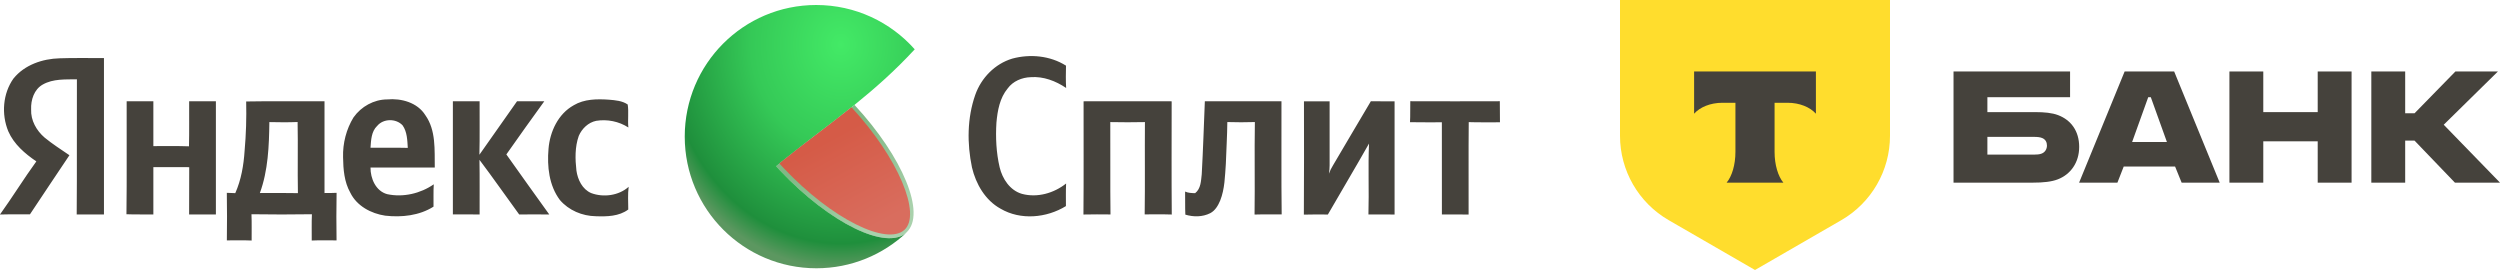
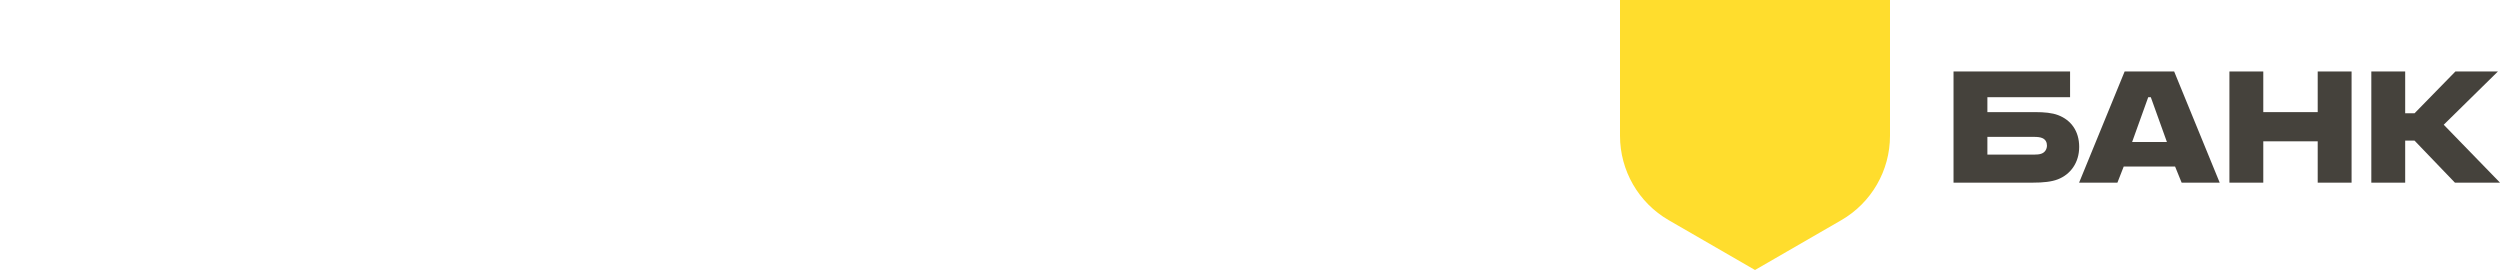
<svg xmlns="http://www.w3.org/2000/svg" width="500" height="54" viewBox="0 0 500 54" fill="none">
  <g clip-path="url(#clip0_4903_36117)">
    <path fill-rule="evenodd" clip-rule="evenodd" d="M170.893 20.977C180.585 31.414 185.251 42.743 181.33 46.454C177.348 50.221 166.019 44.713 156.027 34.151C155.741 33.851 155.463 33.552 155.191 33.245C160.414 28.942 165.671 25.196 170.9 20.977H170.893Z" fill="url(#paint0_linear_4903_36117)" />
    <path fill-rule="evenodd" clip-rule="evenodd" d="M163.24 1C171.081 1 178.12 4.426 182.946 9.864C178.977 14.167 174.945 17.711 170.9 20.977C168.449 22.954 165.991 24.827 163.533 26.7L163.289 26.888L163.045 27.076L162.802 27.264H162.795L162.558 27.452L162.314 27.64L162.293 27.661L162.071 27.828L161.827 28.016L161.792 28.044L161.583 28.204L161.34 28.392L161.11 28.573L161.096 28.587L160.852 28.775L160.789 28.824L160.608 28.963L160.365 29.151C159.467 29.848 158.561 30.551 157.663 31.261L157.419 31.456C157.029 31.762 156.647 32.076 156.264 32.389C155.915 32.675 155.574 32.96 155.226 33.246C155.505 33.545 155.783 33.851 156.062 34.151C166.033 44.693 177.327 50.2 181.337 46.482C176.623 50.931 170.266 53.654 163.275 53.654C148.737 53.654 136.948 41.866 136.948 27.327C136.948 12.788 148.695 1 163.24 1Z" fill="url(#paint1_radial_4903_36117)" />
-     <path fill-rule="evenodd" clip-rule="evenodd" d="M170.3 21.457C179.721 31.63 184.324 42.91 180.87 45.988C177.368 49.121 166.52 43.961 156.771 33.656C156.465 33.336 156.166 33.009 155.866 32.688C160.664 28.782 165.489 25.301 170.294 21.457H170.3Z" fill="url(#paint2_linear_4903_36117)" />
    <path fill-rule="evenodd" clip-rule="evenodd" d="M202.449 11.723C206.028 10.755 210.025 11.132 213.2 13.13C213.172 14.62 213.137 16.11 213.227 17.593C211.153 16.194 208.674 15.24 206.139 15.435C204.384 15.49 202.595 16.235 201.544 17.677C199.956 19.578 199.503 22.112 199.288 24.507C199.1 27.494 199.246 30.53 199.928 33.455C200.478 35.773 201.996 38.085 204.398 38.775C207.448 39.596 210.783 38.642 213.221 36.7C213.151 38.204 213.186 39.715 213.186 41.218C209.314 43.6 204.113 44.087 200.116 41.741C197.052 40.056 195.172 36.804 194.393 33.483C193.397 28.699 193.425 23.602 195.054 18.965C196.245 15.581 198.981 12.768 202.449 11.723ZM2.716 15.685C4.916 12.963 8.509 11.751 11.921 11.661C14.873 11.549 17.832 11.64 20.792 11.612C20.792 22.035 20.799 32.459 20.792 42.89C18.974 42.89 17.157 42.876 15.34 42.89C15.416 33.88 15.34 24.869 15.381 15.859C13.084 15.908 10.633 15.727 8.558 16.904C6.817 17.872 6.148 19.995 6.225 21.882C6.128 24.069 7.297 26.13 8.927 27.522C10.493 28.811 12.213 29.897 13.884 31.046C11.231 34.98 8.62 38.928 5.988 42.869C3.99 42.89 1.992 42.841 -0.007 42.904C2.5 39.415 4.749 35.753 7.269 32.278C4.986 30.732 2.785 28.845 1.657 26.262C0.251 22.85 0.55 18.707 2.716 15.671V15.685ZM70.723 23.456C72.241 21.311 74.782 19.891 77.428 19.884C80.262 19.619 83.493 20.504 85.074 23.045C87.225 26.074 86.898 29.98 86.954 33.504C82.672 33.504 78.382 33.504 74.1 33.504C74.086 35.697 75.145 38.204 77.428 38.83C80.618 39.52 84.092 38.712 86.752 36.86C86.661 38.35 86.724 39.84 86.703 41.33C83.855 43.133 80.332 43.502 77.046 43.133C74.219 42.716 71.35 41.191 70.062 38.538C68.843 36.386 68.648 33.859 68.613 31.442C68.537 28.657 69.254 25.837 70.716 23.456H70.723ZM75.423 25.19C74.253 26.318 74.212 28.045 74.1 29.549C76.586 29.562 79.072 29.514 81.558 29.576C81.46 28.038 81.439 26.38 80.52 25.071C79.204 23.658 76.662 23.686 75.43 25.19H75.423ZM114.736 21.054C116.86 19.787 119.422 19.773 121.817 19.94C123.092 20.051 124.463 20.155 125.543 20.901C125.772 22.405 125.515 23.971 125.675 25.496C123.788 24.278 121.448 23.804 119.234 24.166C117.647 24.494 116.379 25.726 115.753 27.181C114.966 29.402 115.022 31.819 115.286 34.123C115.544 35.934 116.463 37.855 118.232 38.614C120.682 39.533 123.753 39.13 125.731 37.361C125.536 38.865 125.647 40.383 125.654 41.901C123.809 43.286 121.351 43.328 119.144 43.245C116.449 43.203 113.747 42.068 111.979 40C109.799 37.103 109.402 33.281 109.702 29.771C109.98 26.339 111.624 22.774 114.743 21.054H114.736ZM25.325 20.253H30.672V29.221C33.046 29.242 35.428 29.173 37.795 29.263C37.872 26.255 37.809 23.254 37.83 20.253H43.178C43.178 27.794 43.184 35.342 43.178 42.89C41.395 42.883 39.612 42.876 37.823 42.89C37.851 39.735 37.816 36.588 37.844 33.434C35.456 33.406 33.067 33.434 30.672 33.42C30.672 36.574 30.679 39.735 30.672 42.89C28.876 42.862 27.079 42.925 25.29 42.848C25.387 35.321 25.304 27.787 25.331 20.253H25.325ZM49.235 20.295C54.458 20.197 59.68 20.281 64.902 20.253C64.902 26.373 64.902 32.487 64.902 38.607C65.703 38.607 66.51 38.607 67.318 38.566C67.256 41.734 67.269 44.902 67.311 48.077C65.654 48.077 64.004 48.028 62.347 48.105C62.361 46.357 62.305 44.602 62.382 42.848C58.35 42.91 54.318 42.91 50.294 42.848C50.37 44.596 50.315 46.35 50.328 48.105C48.678 48.035 47.021 48.07 45.371 48.077C45.406 44.909 45.427 41.734 45.364 38.566C45.928 38.587 46.492 38.614 47.056 38.628C48.24 35.962 48.734 33.037 48.922 30.14C49.215 26.868 49.312 23.581 49.235 20.295ZM53.873 24.424C53.81 29.186 53.629 34.095 51.972 38.607C54.506 38.607 57.048 38.566 59.582 38.628C59.492 33.886 59.617 29.145 59.52 24.403C57.64 24.48 55.753 24.459 53.873 24.417V24.424ZM90.575 20.253C90.575 27.794 90.575 35.342 90.575 42.883C92.357 42.883 94.14 42.862 95.922 42.897C95.908 39.248 95.957 35.606 95.894 31.965C98.61 35.558 101.172 39.262 103.839 42.897C105.844 42.876 107.85 42.869 109.855 42.897C106.958 38.921 104.138 34.882 101.27 30.886C103.783 27.327 106.297 23.769 108.859 20.253C107.042 20.253 105.225 20.253 103.407 20.253C100.915 23.825 98.373 27.376 95.88 30.948C95.971 27.383 95.901 23.818 95.922 20.253H90.575ZM216.709 20.26C222.579 20.26 228.456 20.239 234.332 20.26C234.332 27.808 234.29 35.356 234.353 42.904C232.55 42.841 230.739 42.883 228.936 42.876C229.026 36.727 228.936 30.572 228.985 24.417C226.673 24.466 224.361 24.466 222.057 24.417C222.098 30.572 222.022 36.727 222.098 42.89C220.295 42.876 218.485 42.855 216.688 42.904C216.758 35.356 216.702 27.801 216.716 20.253L216.709 20.26ZM240.982 20.253H256.293C256.321 27.794 256.238 35.335 256.335 42.876C254.532 42.904 252.721 42.848 250.911 42.91C251.002 36.748 250.869 30.579 250.974 24.41C249.136 24.473 247.297 24.466 245.466 24.41C245.438 27.202 245.264 29.987 245.167 32.779C244.986 35.237 244.965 37.779 244.039 40.105C243.621 41.1 243.036 42.124 242.04 42.639C240.508 43.412 238.684 43.419 237.069 42.925C236.999 41.386 237.055 39.854 237.02 38.315C237.654 38.6 238.343 38.614 239.025 38.635C240.181 37.737 240.195 36.177 240.348 34.847C240.613 29.987 240.773 25.12 240.968 20.253H240.982ZM260.812 20.267C262.511 20.246 264.217 20.267 265.923 20.26C265.923 24.535 265.916 28.817 265.923 33.1C265.923 33.65 265.875 34.2 265.784 34.743C265.993 34.165 266.264 33.608 266.592 33.086C269.14 28.817 271.612 24.507 274.174 20.246C275.748 20.281 277.336 20.253 278.916 20.26C278.916 27.808 278.916 35.356 278.916 42.904C277.175 42.876 275.428 42.904 273.687 42.89C273.826 38.162 273.597 33.427 273.805 28.706C271.111 33.469 268.305 38.162 265.575 42.904C263.974 42.897 262.372 42.869 260.771 42.925C260.833 35.377 260.792 27.829 260.792 20.274L260.812 20.267ZM282.001 24.431C282.084 23.038 282.015 21.639 282.057 20.246C288.024 20.267 293.991 20.267 299.965 20.246C299.993 21.646 299.965 23.052 299.993 24.459C297.911 24.438 295.829 24.5 293.747 24.424C293.685 30.579 293.74 36.748 293.72 42.91C291.937 42.876 290.161 42.89 288.379 42.897C288.358 36.748 288.379 30.6 288.372 24.459C286.241 24.445 284.118 24.486 281.994 24.438L282.001 24.431Z" fill="#45423C" />
  </g>
  <path d="M411.633 23.031C410.418 22.564 408.83 22.424 407.102 22.424H397.478V19.434H414.015V14.296H390.705V36.531H406.494C408.69 36.531 410.325 36.345 411.539 35.877C414.109 34.896 415.837 32.514 415.837 29.384C415.837 26.208 414.202 24.012 411.633 23.031ZM408.269 30.739C407.896 30.879 407.382 30.926 406.728 30.926H397.478V27.375H406.728C407.475 27.375 408.082 27.422 408.55 27.656C409.11 27.936 409.39 28.45 409.39 29.104C409.39 29.758 409.064 30.459 408.269 30.739Z" fill="#45423C" />
  <path d="M434.832 14.296H424.928L415.819 36.531H423.481L424.742 33.308H435.018L436.327 36.531H443.941L434.832 14.296ZM426.423 28.403L429.647 19.434H430.16L433.384 28.403H426.423Z" fill="#45423C" />
  <path d="M452.657 28.263V36.532H445.884V14.296H452.657V22.424H463.541V14.296H470.315V36.532H463.541V28.263H452.657Z" fill="#45423C" />
  <path d="M481.037 28.123V36.532H474.264V14.296H481.037V22.658H482.906L491.081 14.296H499.582L488.745 24.947L500.003 36.532H490.987L482.906 28.123H481.037Z" fill="#45423C" />
  <path d="M324 0H378V27.158C378 34.12 374.286 40.554 368.257 44.035L351 54L333.743 44.035C327.714 40.554 324 34.12 324 27.158V0Z" fill="#FFDD2D" />
-   <path fill-rule="evenodd" clip-rule="evenodd" d="M338.821 14.296V22.743C339.976 21.438 342.076 20.555 344.478 20.555H347.087V30.375C347.087 32.987 346.377 35.274 345.324 36.532H356.675C355.624 35.273 354.915 32.989 354.915 30.38V20.555H357.525C359.926 20.555 362.026 21.438 363.181 22.743V14.296H338.821Z" fill="#45423C" />
  <defs>
    <linearGradient id="paint0_linear_4903_36117" x1="165.197" y1="29.645" x2="176.261" y2="45.396" gradientUnits="userSpaceOnUse">
      <stop stop-color="#81B885" />
      <stop offset="1" stop-color="#A9D1AC" />
    </linearGradient>
    <radialGradient id="paint1_radial_4903_36117" cx="0" cy="0" r="1" gradientUnits="userSpaceOnUse" gradientTransform="translate(168.174 8.896) rotate(-90) scale(44.758 38.94)">
      <stop stop-color="#43EA66" />
      <stop offset="0.46" stop-color="#35C957" />
      <stop offset="0.89" stop-color="#1F8F3C" />
      <stop offset="1" stop-color="#5C9760" />
    </radialGradient>
    <linearGradient id="paint2_linear_4903_36117" x1="164.911" y1="28.357" x2="174.214" y2="45.66" gradientUnits="userSpaceOnUse">
      <stop stop-color="#D55B47" />
      <stop offset="1" stop-color="#D96D5E" />
    </linearGradient>
    <clipPath id="clip0_4903_36117">
-       <rect width="300" height="52.654" fill="white" transform="translate(0 1)" />
-     </clipPath>
+       </clipPath>
  </defs>
</svg>